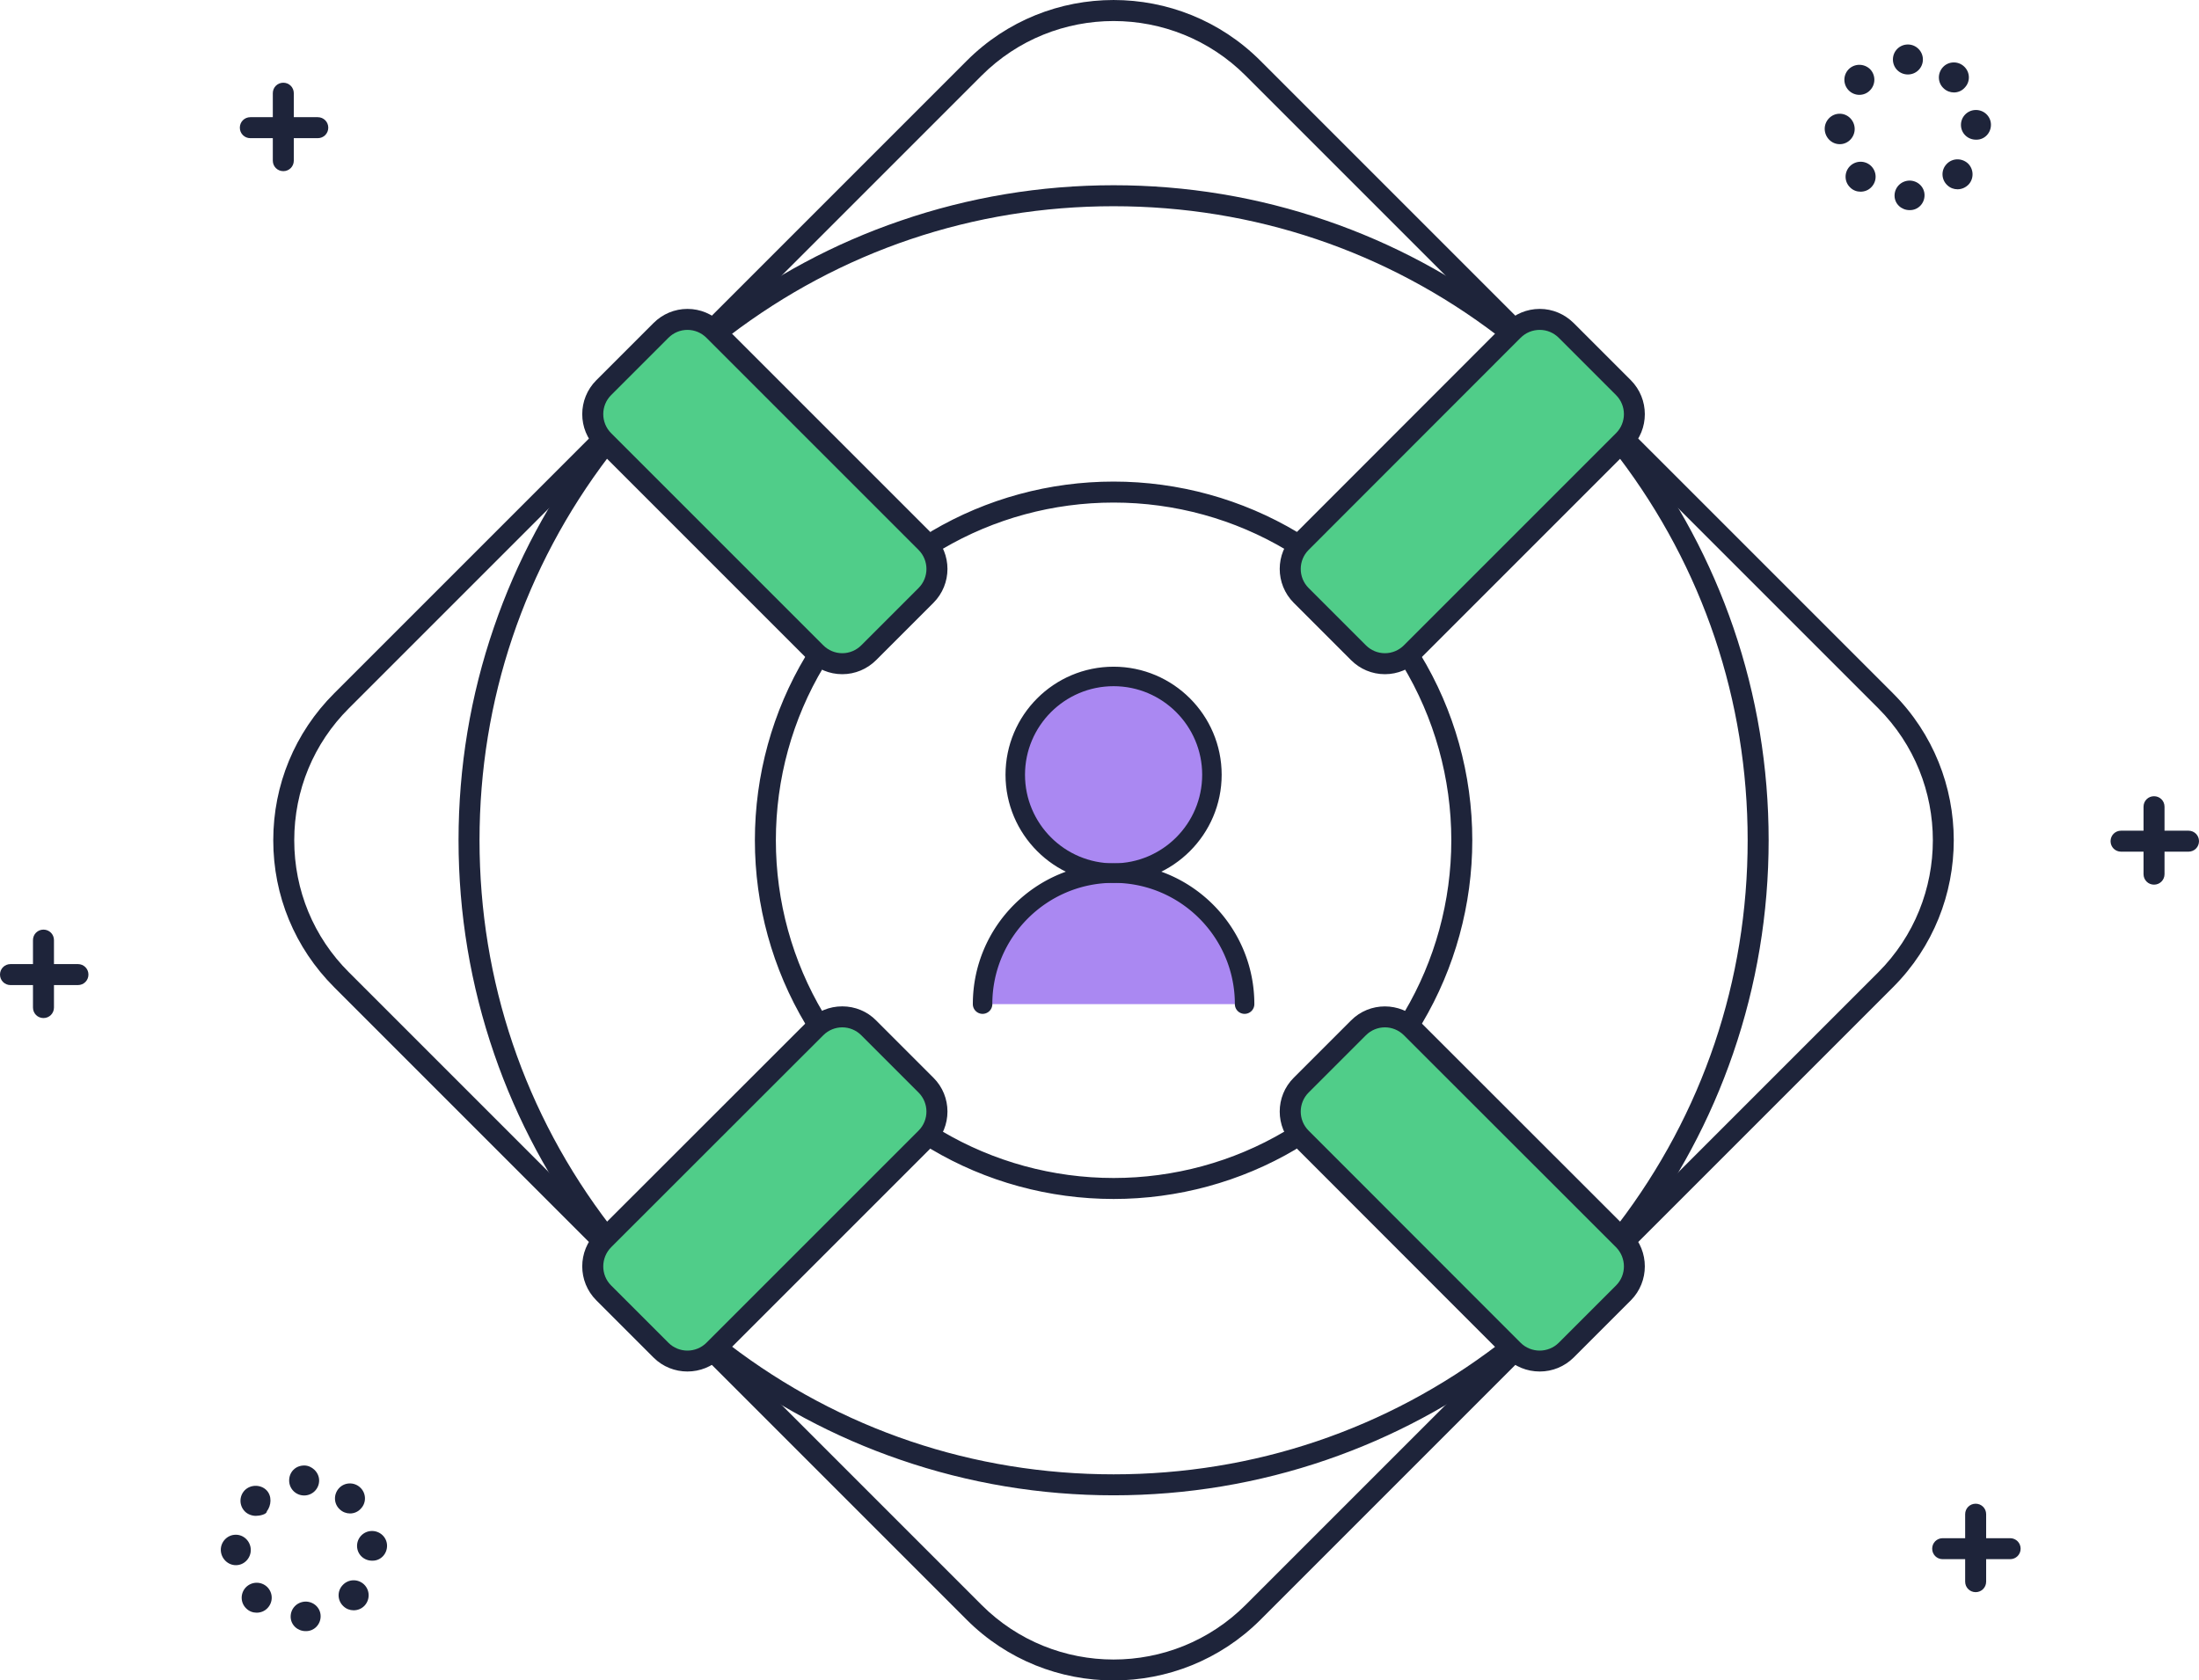
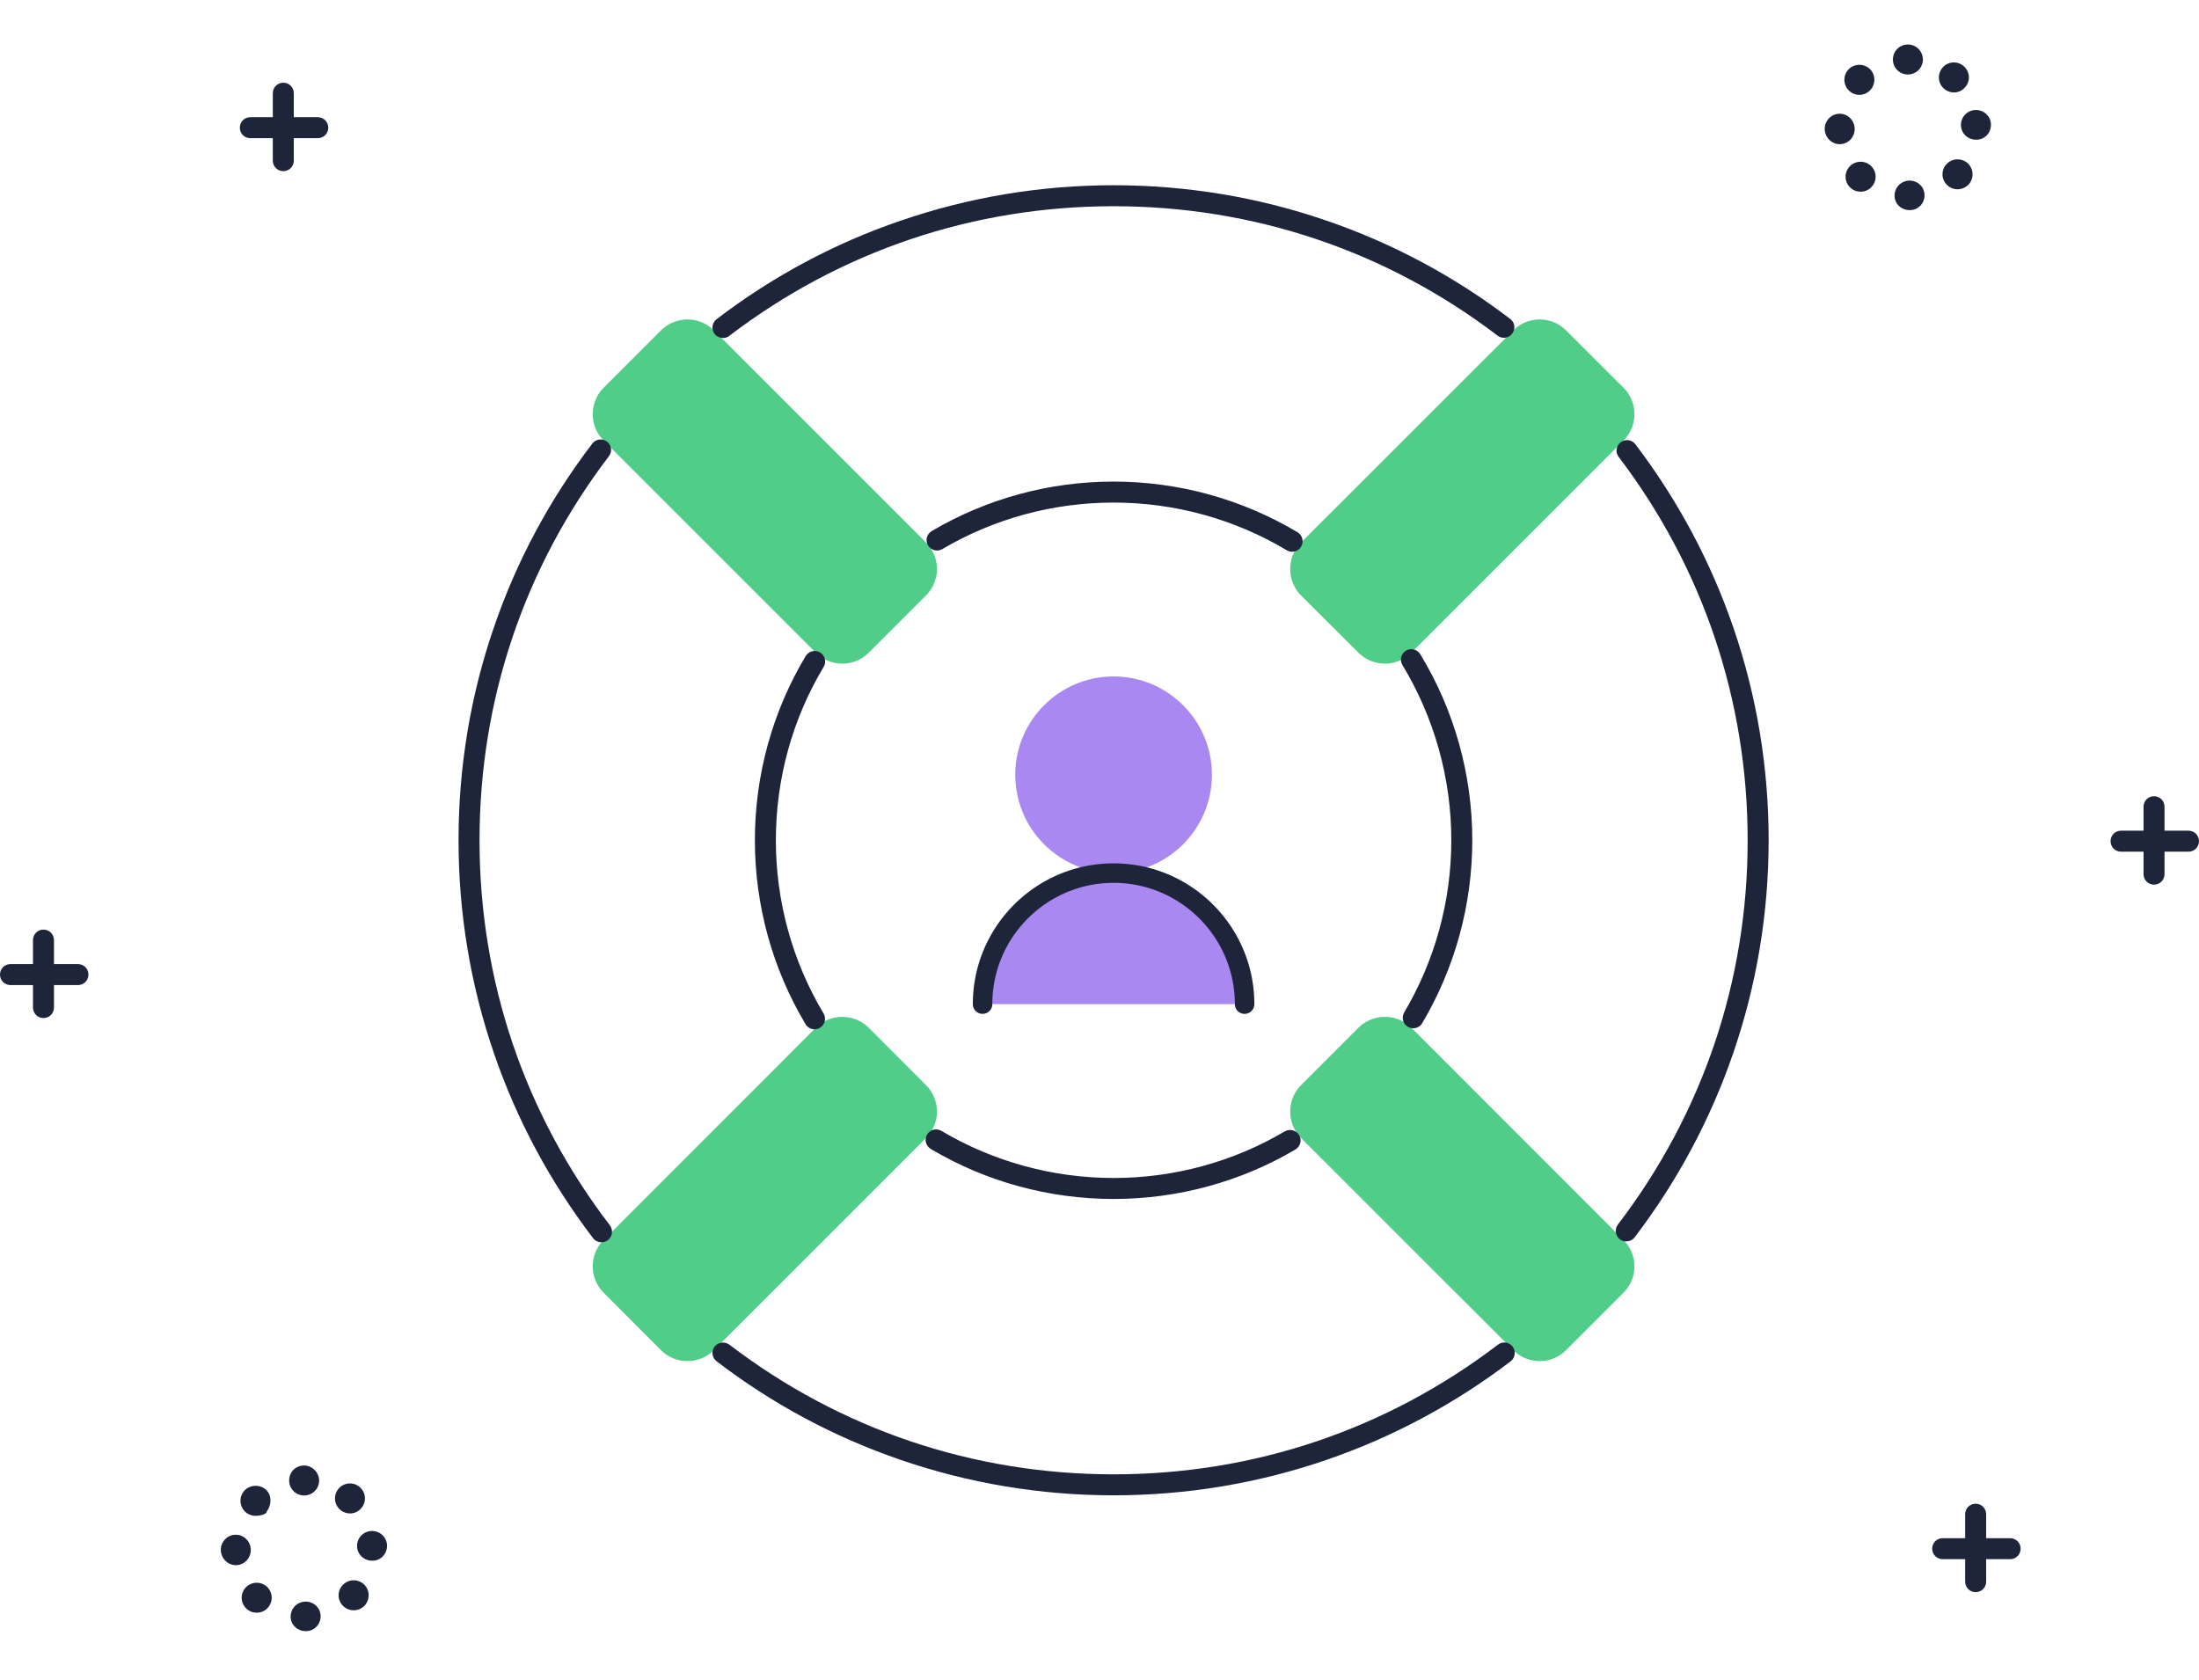
<svg xmlns="http://www.w3.org/2000/svg" xmlns:xlink="http://www.w3.org/1999/xlink" viewBox="8967.5 493.82 1467 1121.08">
  <path d="M9443.8 714.3a24.99 24.99 0 0 0-35.4 0l-38.1 38.1a24.99 24.99 0 0 0 0 35.4l141.4 141.4a24.99 24.99 0 0 0 35.4 0l38.1-38.1a24.99 24.99 0 0 0 0-35.4zm465.3 465.2c-9.8-9.7-25.6-9.7-35.4 0l-38.2 38.2c-9.7 9.8-9.7 25.6 0 35.4l141.5 141.4c9.7 9.8 25.6 9.8 35.3 0l38.2-38.2c9.8-9.7 9.8-25.6 0-35.3zm-362 0c-9.8-9.7-25.6-9.7-35.4 0L9370.3 1321c-9.8 9.7-9.8 25.6 0 35.3l38.1 38.2a24.99 24.99 0 0 0 35.4 0l141.4-141.4a24.99 24.99 0 0 0 0-35.4zm465.2-465.2c-9.7-9.8-25.6-9.8-35.3 0l-141.5 141.4c-9.7 9.8-9.7 25.6 0 35.4l38.2 38.1a24.99 24.99 0 0 0 35.4 0l141.4-141.4a24.99 24.99 0 0 0 0-35.4z" fill="#50cd89" />
  <g fill="#aa88f2">
    <path d="M9710.4 945.1c-36.2 0-65.6 29.4-65.6 65.6s29.4 65.6 65.6 65.6 65.6-29.4 65.6-65.6-29.4-65.6-65.6-65.6z" />
    <path d="m9710.4 1076.3c-48.3 0-87.4 39.1-87.4 87.4h174.8c0-48.3-39.1-87.4-87.4-87.4z" />
  </g>
  <g fill="#1e243a">
    <path d="M9368.8 1322.6c-2.1 0-4.2-.9-5.6-2.7-28.5-37.3-50.8-78.7-66-122.9-15.8-45.8-23.8-93.8-23.8-142.6 0-48.7 7.9-96.5 23.6-142.1 15.1-44.1 37.2-85.3 65.6-122.5 2.3-3.1 6.7-3.7 9.8-1.4 3.1 2.4 3.7 6.8 1.3 9.8-56.5 74.2-86.3 162.7-86.3 256.2 0 93.8 30.1 182.7 87 256.9 2.3 3.1 1.7 7.5-1.4 9.9-1.2.9-2.7 1.4-4.2 1.4zm341.6 168.8c-48.7 0-96.6-8-142.2-23.7-44.1-15.1-85.4-37.2-122.6-65.7-3.1-2.3-3.7-6.7-1.4-9.8 2.4-3 6.8-3.6 9.9-1.3 74.1 56.6 162.8 86.5 256.3 86.5 93.6 0 182.2-29.9 256.4-86.5 3.1-2.4 7.5-1.8 9.8 1.3 2.3 3 1.8 7.4-1.3 9.8-37.3 28.4-78.5 50.5-122.7 65.7-45.6 15.7-93.5 23.7-142.2 23.7zm342-169.4c-1.5 0-3-.4-4.2-1.4-3.1-2.3-3.7-6.7-1.4-9.8 56.7-74.2 86.6-162.8 86.6-256.4 0-93.3-29.8-181.7-86-255.7-2.4-3.1-1.8-7.5 1.3-9.8 3.1-2.4 7.5-1.8 9.8 1.3 28.3 37.2 50.3 78.4 65.4 122.4 15.6 45.5 23.5 93.2 23.5 141.8 0 48.7-8 96.6-23.7 142.2-15.2 44.2-37.3 85.4-65.7 122.7-1.4 1.8-3.5 2.7-5.6 2.7zm-602.6-602.7c-2.1 0-4.2-.9-5.6-2.7-2.3-3.1-1.7-7.5 1.3-9.8 37.3-28.5 78.5-50.6 122.7-65.7 45.6-15.7 93.5-23.7 142.2-23.7 48.6 0 96.4 7.9 142 23.6 44.1 15.1 85.4 37.2 122.6 65.6 3.1 2.3 3.7 6.7 1.3 9.8-2.3 3.1-6.7 3.7-9.8 1.3-74.1-56.5-162.7-86.3-256.1-86.3-93.6 0-182.2 29.9-256.4 86.5-1.2 1-2.7 1.4-4.2 1.4zm61.1 461.2c-2.4 0-4.7-1.2-6-3.4-22.1-37-33.8-79.4-33.8-122.7 0-43.4 11.7-85.9 33.9-122.9 2-3.3 6.3-4.4 9.6-2.4s4.4 6.3 2.4 9.6c-20.9 34.8-31.9 74.8-31.9 115.7 0 40.8 11 80.7 31.8 115.5 2 3.3.9 7.6-2.4 9.6-1.1.7-2.4 1-3.6 1zm199.5 113.2c-43 0-85.2-11.5-122-33.4-3.3-2-4.4-6.3-2.4-9.6 1.9-3.3 6.2-4.4 9.6-2.4 34.6 20.5 74.3 31.4 114.8 31.4 40.2 0 79.7-10.7 114.2-31.1 3.3-1.9 7.6-.8 9.6 2.5s.8 7.6-2.5 9.6c-36.6 21.6-78.6 33-121.3 33zm199.9-113.9c-1.2 0-2.5-.3-3.6-1-3.3-1.9-4.4-6.2-2.4-9.6 20.5-34.6 31.4-74.3 31.4-114.8 0-41.3-11.3-81.7-32.6-116.9-2-3.3-1-7.6 2.3-9.6s7.6-.9 9.6 2.4c22.7 37.3 34.7 80.2 34.7 124.1 0 43-11.6 85.2-33.4 122-1.3 2.2-3.6 3.4-6 3.4zm-80.8-317.9c-1.2 0-2.5-.3-3.6-1-34.8-20.8-74.7-31.8-115.5-31.8-40.3 0-79.7 10.7-114.2 31-3.3 2-7.6.9-9.6-2.4-2-3.4-.8-7.7 2.5-9.6 36.6-21.6 78.5-33 121.3-33 43.3 0 85.7 11.7 122.7 33.8 3.3 2 4.4 6.3 2.4 9.6-1.3 2.2-3.6 3.4-6 3.4z" />
-     <path d="M9366.1 1325.3c-1.8 0-3.5-.7-4.9-2.1l-170.8-170.8c-26.2-26.2-40.6-61-40.6-98s14.4-71.8 40.6-98l171.9-171.9c2.7-2.7 7.1-2.7 9.9 0 2.7 2.7 2.7 7.2 0 9.9l-171.9 171.9c-23.6 23.5-36.5 54.8-36.5 88.1s12.9 64.6 36.5 88.1l170.8 170.8c2.7 2.7 2.7 7.2 0 9.9-1.4 1.4-3.2 2.1-5 2.1zm344.3 289.6c-35.5 0-71-13.5-98-40.5l-170.3-170.3c-2.7-2.7-2.7-7.1 0-9.9 2.8-2.7 7.2-2.7 9.9 0l170.3 170.3c48.6 48.6 127.6 48.6 176.2 0l170.3-170.3c2.7-2.7 7.2-2.7 9.9 0s2.7 7.2 0 9.9l-170.3 170.3c-27 27-62.5 40.5-98 40.5zm344.7-290.1c-1.8 0-3.6-.7-4.9-2.1-2.8-2.7-2.8-7.2 0-9.9l170.3-170.3c48.6-48.6 48.6-127.6 0-176.2l-171-171c-2.7-2.7-2.7-7.2 0-9.9 2.8-2.7 7.2-2.7 9.9 0l171 171c54 54 54 142 0 196l-170.3 170.3c-1.4 1.4-3.2 2.1-5 2.1zm-608.9-607.3c-1.8 0-3.6-.7-5-2-2.7-2.8-2.7-7.2 0-9.9l171.2-171.2c54-54.1 142-54.1 196 0l170.1 170.1c2.7 2.7 2.7 7.1 0 9.9-2.8 2.7-7.2 2.7-9.9 0l-170.1-170.1c-48.6-48.6-127.6-48.6-176.2 0l-171.2 171.2c-1.4 1.3-3.1 2-4.9 2z" />
-     <path d="M9529.4 943.6c-8.6 0-16.6-3.4-22.6-9.4l-141.5-141.5c-12.5-12.4-12.5-32.7 0-45.2l38.2-38.2c6-6 14.1-9.4 22.6-9.4 8.6 0 16.6 3.4 22.6 9.4l141.5 141.5c12.5 12.4 12.5 32.7 0 45.2l-38.2 38.2c-6 6-14.1 9.4-22.6 9.4zm-103.3-229.7c-4.8 0-9.3 1.9-12.7 5.3l-38.2 38.2c-7 7-7 18.4 0 25.4l141.5 141.5c3.4 3.4 7.9 5.3 12.7 5.3s9.3-1.9 12.7-5.3l38.2-38.2c7-7 7-18.4 0-25.4l-141.5-141.5c-3.4-3.4-7.9-5.3-12.7-5.3zm568.6 694.9c-8.6 0-16.6-3.3-22.7-9.3L9830.6 1258c-12.5-12.5-12.5-32.8 0-45.2l38.2-38.2c12.4-12.5 32.7-12.5 45.2 0l141.5 141.4c12.4 12.5 12.4 32.8 0 45.3l-38.2 38.2c-6.1 6-14.1 9.3-22.6 9.3zm-103.3-229.6c-4.6 0-9.2 1.8-12.7 5.3l-38.2 38.2c-7 7-7 18.4 0 25.4l141.4 141.5c7 7 18.5 7 25.5 0l38.2-38.2c7-7 7-18.4 0-25.5l-141.5-141.4c-3.5-3.5-8.1-5.3-12.7-5.3zm-465.3 229.6c-8.2 0-16.4-3.1-22.6-9.3l-38.2-38.2c-12.5-12.5-12.5-32.8 0-45.3l141.5-141.4c6-6.1 14-9.4 22.6-9.4 8.5 0 16.6 3.3 22.6 9.4l38.2 38.2c12.5 12.4 12.5 32.7 0 45.2l-141.5 141.5c-6.2 6.2-14.4 9.3-22.6 9.3zm103.3-229.6c-4.6 0-9.2 1.8-12.7 5.3l-141.5 141.4c-7 7.1-7 18.5 0 25.5l38.2 38.2c7 7 18.4 7 25.4 0l141.5-141.5c7-7 7-18.4 0-25.4l-38.2-38.2c-3.5-3.5-8.1-5.3-12.7-5.3zm362-235.6c-8.6 0-16.6-3.4-22.6-9.4l-38.2-38.2c-12.5-12.5-12.5-32.8 0-45.2L9972 709.3c6.1-6 14.1-9.4 22.7-9.4 8.5 0 16.5 3.4 22.6 9.4l38.2 38.2c12.4 12.5 12.4 32.8 0 45.2L9914 934.2c-6 6-14.1 9.4-22.6 9.4zm103.3-229.7c-4.9 0-9.4 1.9-12.8 5.3l-141.4 141.5c-7 7-7 18.4 0 25.4l38.2 38.2c3.4 3.4 7.9 5.3 12.7 5.3s9.3-1.9 12.7-5.3l141.5-141.5c7-7 7-18.4 0-25.4l-38.2-38.2c-3.4-3.4-7.9-5.3-12.7-5.3zm-284.3 368.9c-39.8 0-72.1-32.4-72.1-72.1 0-39.8 32.3-72.1 72.1-72.1 39.7 0 72.1 32.3 72.1 72.1 0 39.7-32.4 72.1-72.1 72.1zm0-131.2c-32.6 0-59.1 26.5-59.1 59.1s26.5 59.1 59.1 59.1 59.1-26.5 59.1-59.1-26.5-59.1-59.1-59.1z" fill-rule="evenodd" />
    <path d="M9797.8 1170.2a6.49 6.49 0 0 1-6.5-6.5c0-44.6-36.3-80.9-80.9-80.9s-80.9 36.3-80.9 80.9a6.49 6.49 0 1 1-13 0c0-51.8 42.1-93.9 93.9-93.9s93.9 42.1 93.9 93.9a6.49 6.49 0 0 1-6.5 6.5z" />
    <use xlink:href="#B" />
    <use xlink:href="#C" />
    <use xlink:href="#B" x="-1289" y="-383" />
    <use xlink:href="#C" x="-1289" y="-383" />
    <use xlink:href="#B" x="119" y="-472" />
    <use xlink:href="#C" x="119" y="-472" />
    <use xlink:href="#B" x="-1129" y="-948" />
    <use xlink:href="#C" x="-1129" y="-948" />
    <path d="M10231.4 624.5c-.1-5.5 4.2-10 9.8-10.2 5.5-.1 10.1 4.1 10.2 9.6s-4.2 10.1-9.7 10.1q-.2 0-.3 0c-5.4 0-9.9-4.1-10-9.5zm-29.6-5.6c-4-3.8-4.1-10.1-.3-14.1 3.9-4 10.2-4.1 14.2-.3 4 3.9 4.1 10.2.2 14.2-1.9 2-4.5 3-7.2 3-2.5 0-5-.9-6.9-2.8zm64.8-1.5c-4.1-3.8-4.3-10.1-.5-14.1 3.8-4.1 10.1-4.2 14.2-.5 4 3.8 4.2 10.2.4 14.2-2 2-4.6 3.1-7.3 3.1-2.5 0-4.9-.9-6.8-2.7zm-81.8-37.5c-.1-5.5 4.4-10.2 9.9-10.2 5.5-.1 10 4.5 10.1 10s-4.3 10.3-9.9 10.3q0 0-.1 0c-5.5 0-9.9-4.6-10-10.1zm90.9-2.4c-.2-5.5 4.1-10.1 9.6-10.3s10.2 4 10.4 9.5c.2 5.6-4.1 10.3-9.6 10.3q-.2 0-.4 0c-5.4 0-9.8-4.1-10-9.5zm-74.8-23.3c-3.9-3.9-4-10.2-.1-14.2 3.9-3.9 10.2-3.9 14.2-.1 3.9 3.9 3.9 10.3 0 14.2-1.9 2-4.5 3-7.1 3-2.5 0-5.1-1-7-2.9zm63.3-1.4c-4.1-3.7-4.3-10-.6-14.1s10.1-4.3 14.1-.6c4.1 3.7 4.4 10.1.6 14.1-1.9 2.2-4.6 3.3-7.3 3.3-2.4 0-4.9-.9-6.8-2.7zm-33.9-19.3c0-5.5 4.4-10 10-10 5.5 0 10 4.5 10 10 0 5.6-4.5 10-10 10-5.6 0-10-4.4-10-10zm-1068.9 1039c-.1-5.5 4.2-10 9.8-10.2 5.5-.1 10.1 4.1 10.2 9.6s-4.2 10.1-9.7 10.1q-.2 0-.3 0c-5.4 0-9.9-4.1-10-9.5zm-29.6-5.6c-4-3.8-4.1-10.1-.3-14.1 3.9-4 10.2-4.1 14.2-.3 4 3.9 4.1 10.2.2 14.2-1.9 2-4.5 3-7.2 3-2.5 0-5-.9-6.9-2.8zm64.8-1.5c-4.1-3.8-4.3-10.1-.5-14.1 3.8-4.1 10.1-4.3 14.2-.5 4 3.8 4.2 10.1.4 14.2-2 2.1-4.6 3.1-7.3 3.1-2.5 0-4.9-.9-6.8-2.7zm-81.8-37.5c-.1-5.5 4.4-10.2 9.9-10.2 5.5-.1 10 4.5 10.1 10s-4.3 10.3-9.9 10.3q0 0-.1 0c-5.4 0-9.9-4.6-10-10.1zm90.9-2.4c-.2-5.5 4.1-10.1 9.6-10.3s10.2 4 10.4 9.5c.2 5.6-4.1 10.3-9.6 10.3q-.2 0-.4 0c-5.4 0-9.8-4.1-10-9.5zm-74.8-23.3c-3.9-3.9-4-10.2-.1-14.2 3.9-3.9 10.5-3.9 14.4-.1 3.9 3.9 3.3 10.3.3 14.2q0 0 0 0c0 2-4.8 3-7.3 3-2.6 0-5.4-1-7.3-2.9zm63.3-1.4c-4.1-3.7-4.3-10-.6-14.1s10.1-4.3 14.1-.6c4.1 3.7 4.4 10.1.6 14.1-1.9 2.2-4.6 3.3-7.3 3.3-2.4 0-4.9-.9-6.8-2.7zm-33.8-19.3c0-5.5 4.1-10 10.1-10 5 0 9.9 4.5 9.9 10 0 5.6-4.5 10-10 10s-10-4.4-10-10z" />
  </g>
  <defs>
    <path id="B" d="M10285.5 1556c-3.9 0-7-3.1-7-7v-45c0-3.9 3.1-7 7-7s7 3.1 7 7v45c0 3.9-3.1 7-7 7z" />
    <path id="C" d="M10308.5 1534h-45c-3.9 0-7-3.1-7-7s3.1-7 7-7h45c3.9 0 7 3.1 7 7s-3.1 7-7 7z" />
  </defs>
</svg>